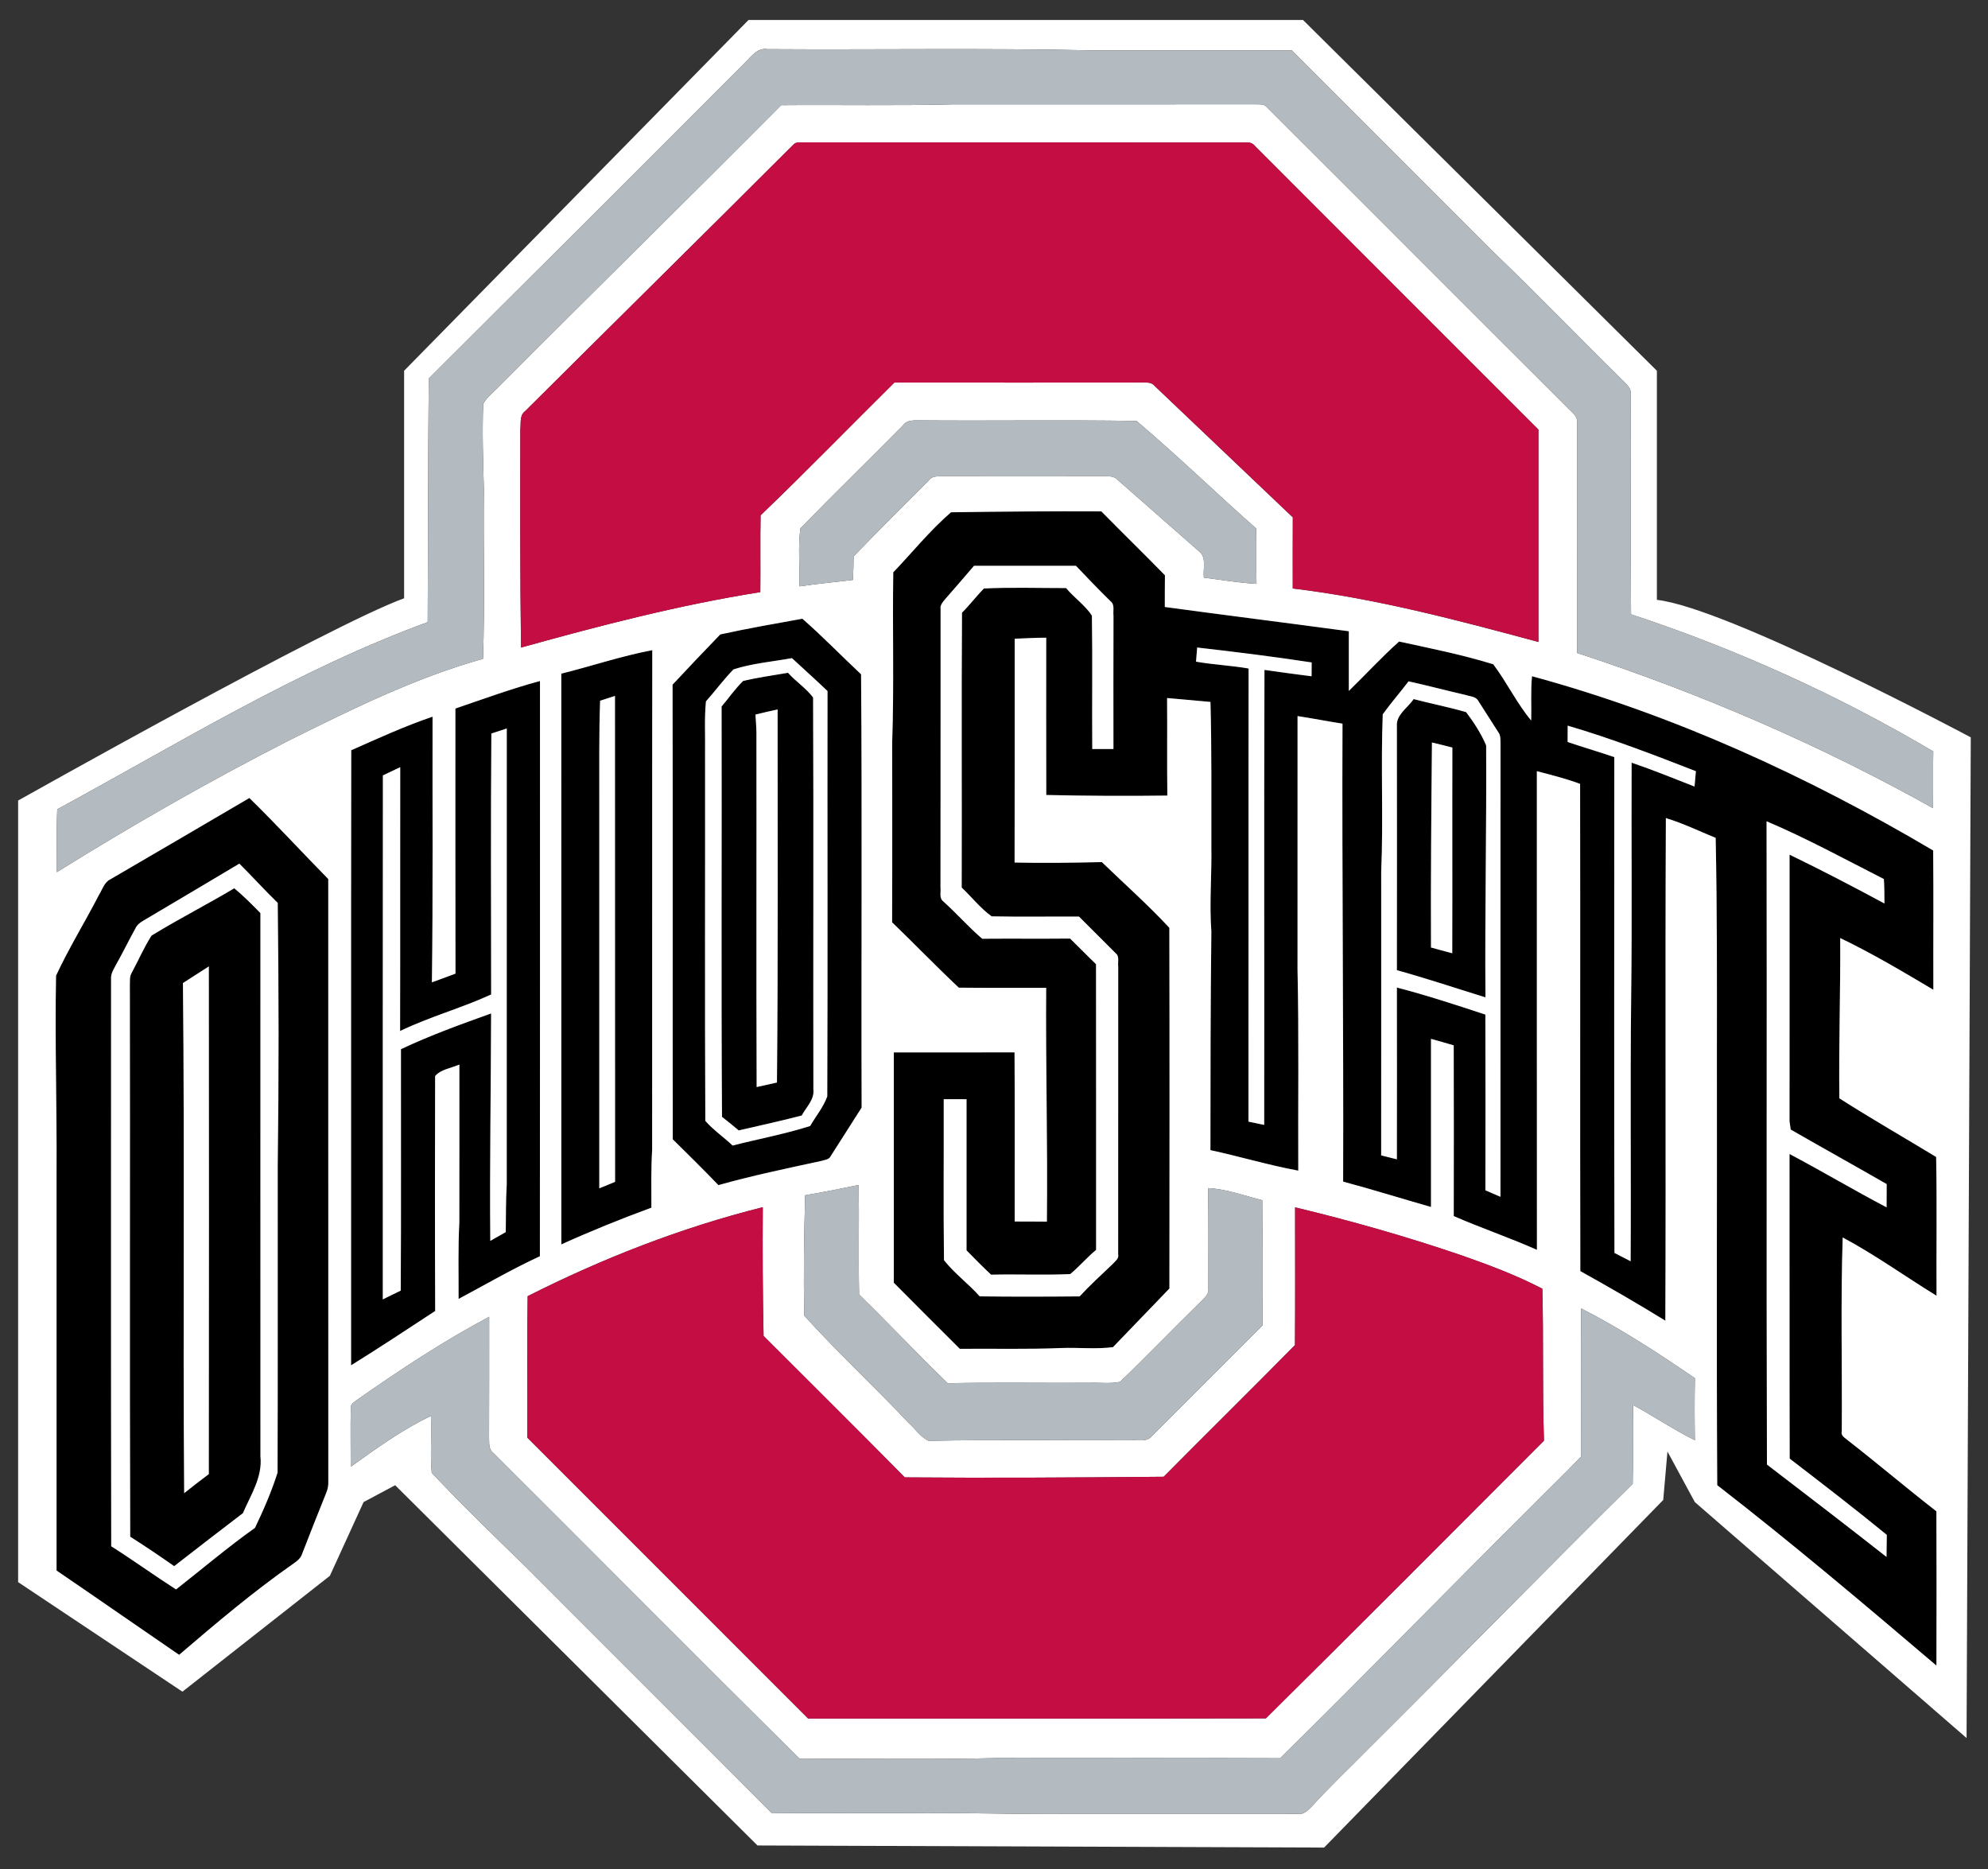
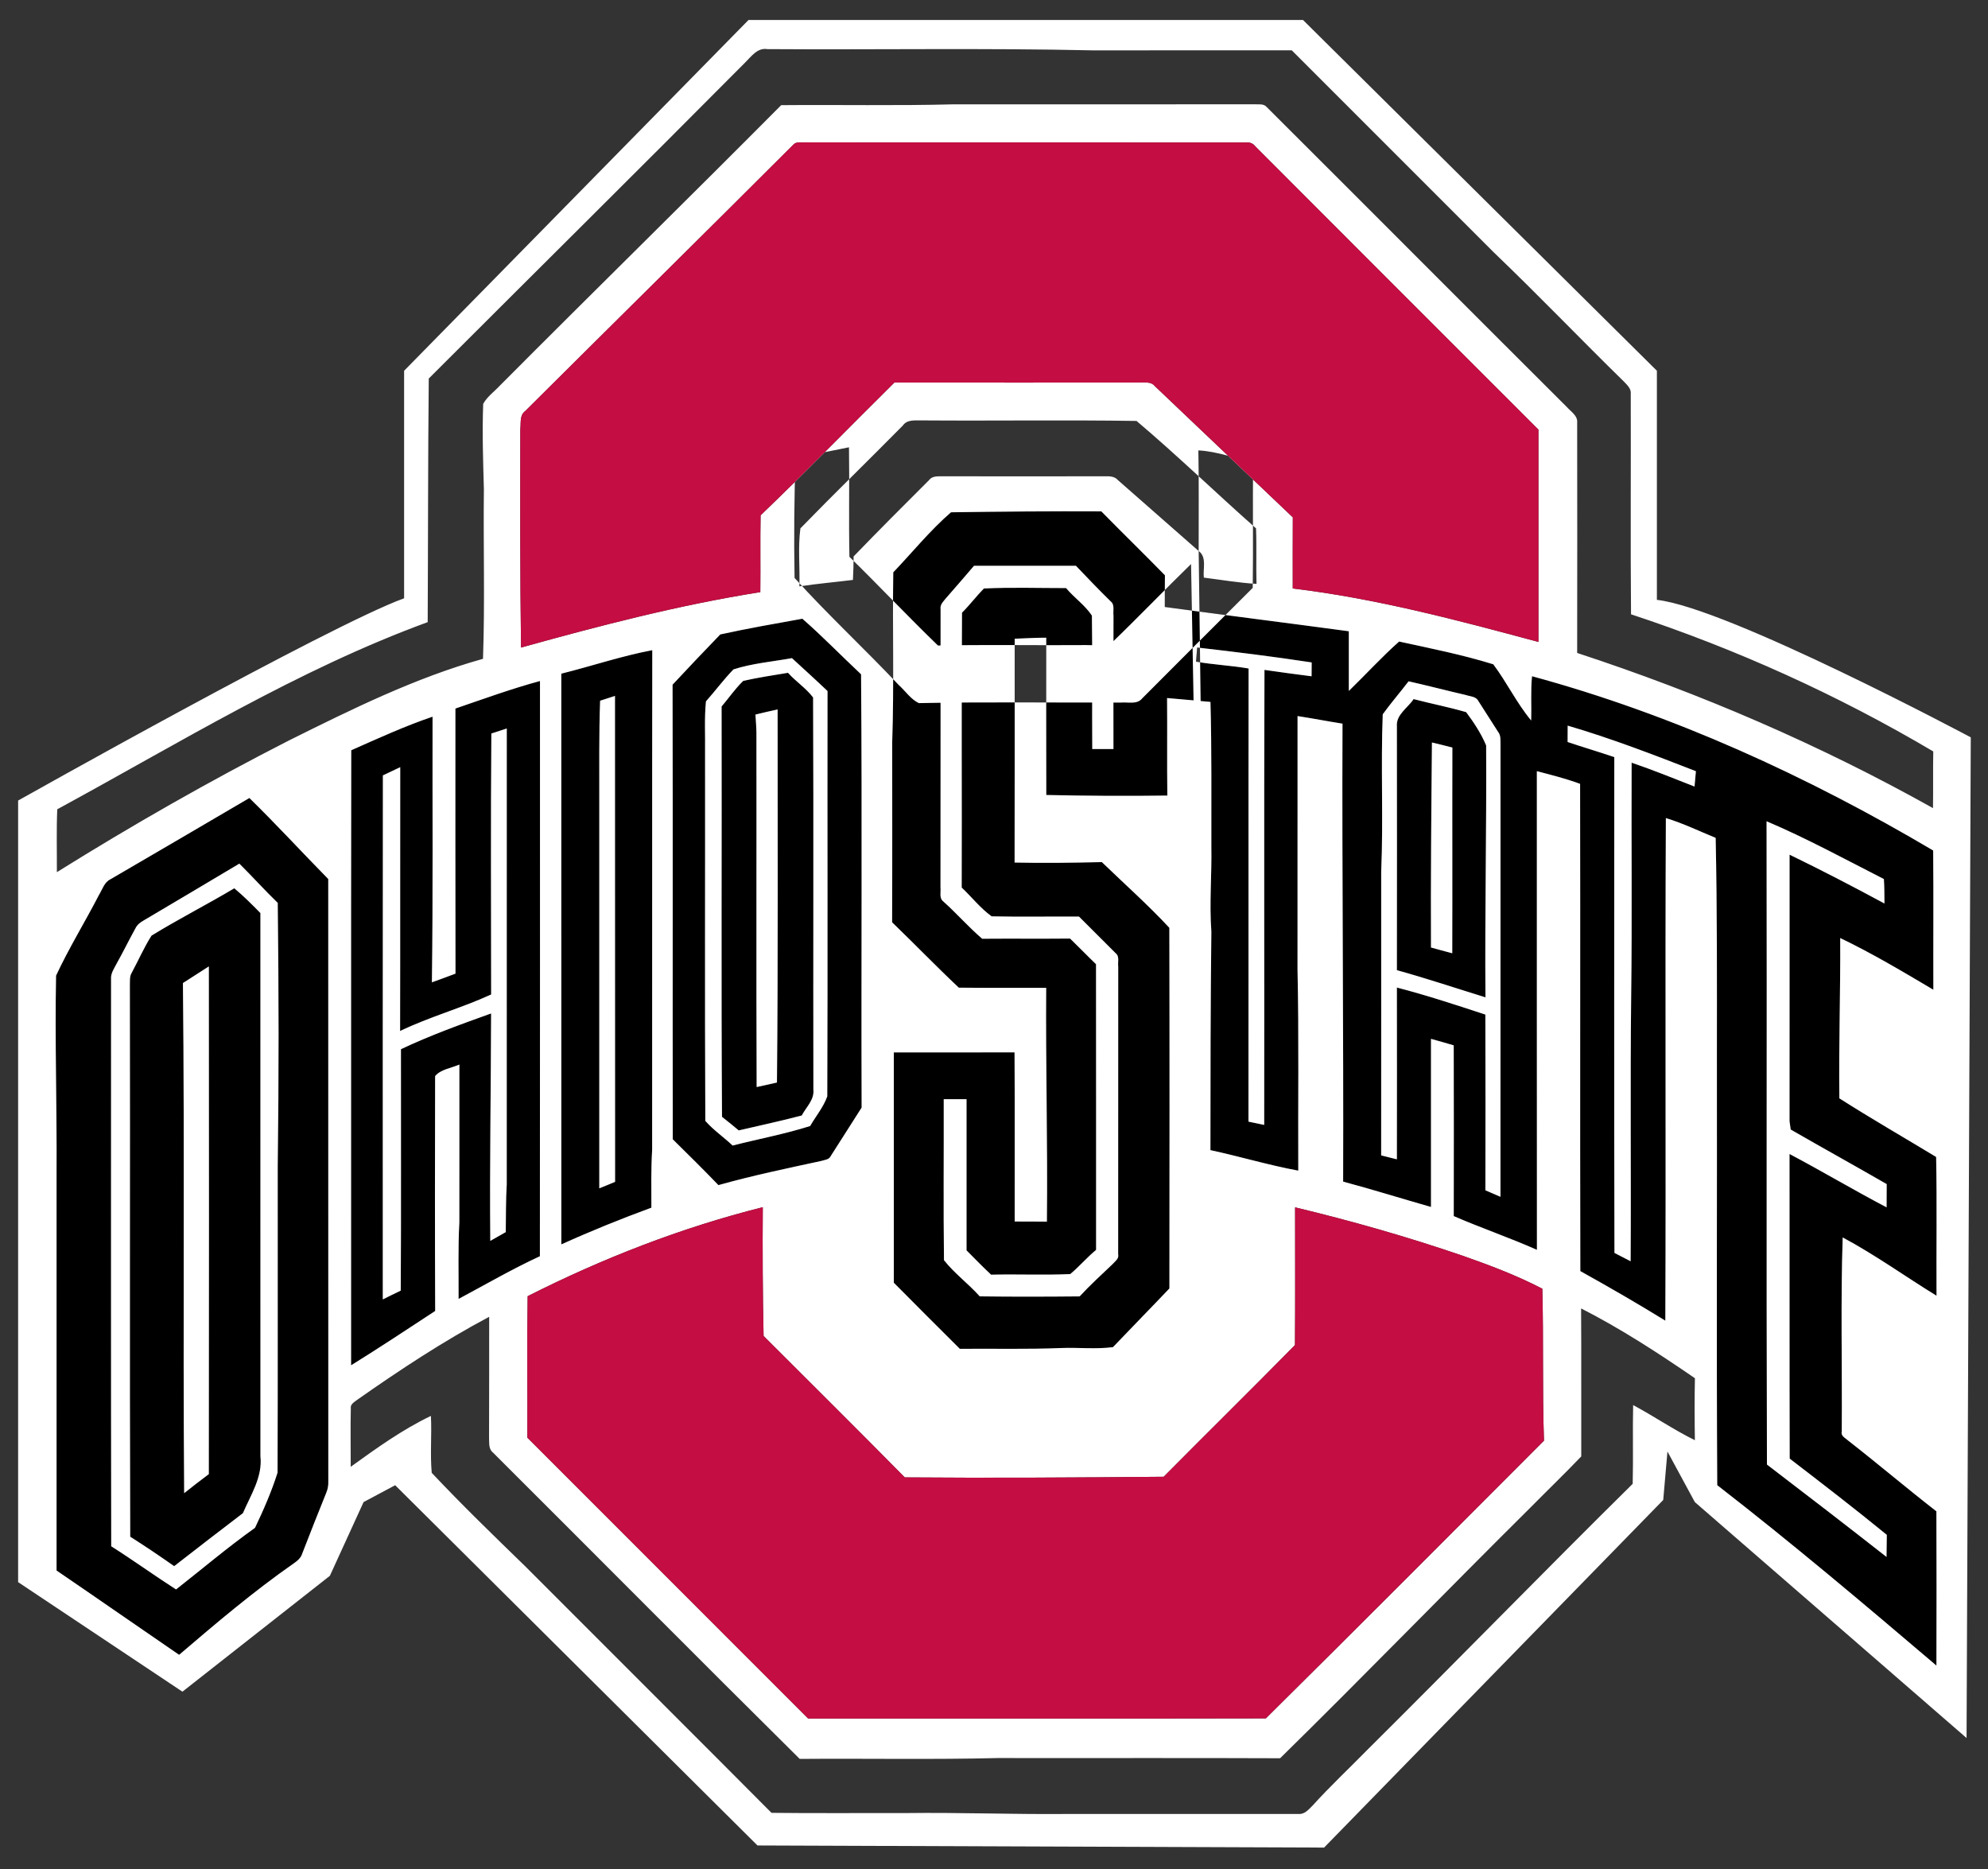
<svg xmlns="http://www.w3.org/2000/svg" version="1.1" id="Layer_1" x="0px" y="0px" width="200px" height="188px" viewBox="0 0 200 188" style="enable-background:new 0 0 200 188;" xml:space="preserve">
  <rect x="0" y="0" width="200" height="188" fill="#333333" stroke="none" />
  <path id="color4" d="M194.783,116.379c-3.245-1.967-6.538-3.857-9.736-5.898c-0.066-5.375,0.117-10.747,0.086-16.122  c3.224,1.545,6.297,3.378,9.37,5.199c-0.016-4.669,0.026-9.338-0.018-14.008c-12.655-7.479-26.146-13.669-40.357-17.527  c-0.147,1.481-0.039,2.969-0.084,4.453c-1.462-1.751-2.451-3.843-3.816-5.654c-3.102-0.963-6.301-1.596-9.471-2.289  c-1.767,1.573-3.362,3.325-5.06,4.971c0-2.002,0-4.002,0-6.004c-6.171-0.833-12.347-1.606-18.513-2.442  c0.003-1.064,0-2.129,0.013-3.19c-2.11-2.162-4.278-4.269-6.396-6.427c-5.04-0.026-10.085,0.019-15.126,0.091  c-2.113,1.825-3.881,4.024-5.808,6.04c-0.088,5.687,0.086,11.374-0.107,17.057c0,6.049,0.016,12.095-0.01,18.144  c2.254,2.175,4.428,4.432,6.71,6.577c2.928,0.035,5.858,0.004,8.79,0.016c-0.058,7.842,0.161,15.681,0.072,23.522  c-1.081-0.014-2.162-0.009-3.241-0.014c-0.007-5.673,0.021-11.344-0.014-17.015c-4.049,0.01-8.096,0.003-12.143,0.003  c-0.003,7.725,0.006,15.445-0.003,23.169c2.203,2.226,4.421,4.436,6.64,6.647c3.404-0.031,6.815,0.061,10.22-0.08  c1.726-0.066,3.483,0.138,5.19-0.088c1.882-1.978,3.798-3.923,5.677-5.903c0.01-12.092,0.022-24.187-0.007-36.279  c-2.145-2.31-4.52-4.415-6.789-6.608c-2.924,0.068-5.855,0.112-8.779,0.045c0.021-7.504,0-15.01,0.01-22.514  c1.055-0.035,2.113-0.105,3.172-0.102c0,5.273-0.01,10.547,0.006,15.821c4.057,0.089,8.119,0.111,12.178,0.058  c-0.041-3.271,0.003-6.542-0.025-9.81c1.456,0.121,2.908,0.261,4.365,0.391c0.133,4.838,0.078,9.679,0.089,14.521  c0.054,2.857-0.21,5.715,0,8.573c-0.083,7.329-0.093,14.656-0.093,21.99c2.956,0.636,5.861,1.513,8.837,2.063  c-0.032-6.745,0.073-13.494-0.076-20.232c0.007-8.499,0.003-16.996,0.003-25.493c1.51,0.232,3.014,0.525,4.523,0.763  c-0.061,15.356,0.114,30.709,0.064,46.066c2.963,0.792,5.887,1.709,8.837,2.55c0-5.64-0.003-11.275,0-16.911  c0.766,0.213,1.528,0.426,2.288,0.654c0.014,5.725,0.014,11.449,0.003,17.175c2.76,1.201,5.614,2.168,8.367,3.394  c-0.013-16.048-0.004-32.101-0.007-48.149c1.463,0.381,2.931,0.75,4.351,1.277c0.032,16.339-0.017,32.674,0.023,49.012  c2.883,1.604,5.743,3.252,8.551,4.984c0.072-16.85-0.029-33.703,0.054-50.554c1.724,0.522,3.344,1.313,5.01,1.99  c0.152,7.282,0.13,14.567,0.124,21.851c0.025,14.422-0.048,28.847,0.034,43.262c7.525,5.829,14.8,11.98,22.051,18.146  c0.013-5.171,0.023-10.343-0.003-15.516c-3.001-2.335-5.899-4.796-8.896-7.132c-0.268-0.252-0.748-0.448-0.624-0.906  c0.049-6.504-0.121-13.013,0.093-19.512c3.271,1.749,6.284,3.923,9.44,5.863C194.797,125.684,194.872,121.03,194.783,116.379z   M112.017,75.343c-0.712,0.003-1.424,0.003-2.132,0.003c-0.036-4.476,0.037-8.951-0.036-13.424c-0.681-1.042-1.789-1.801-2.6-2.769  c-2.753,0.003-5.519-0.092-8.265,0.042c-0.769,0.782-1.428,1.663-2.203,2.435c-0.064,9.218,0,18.433-0.031,27.649  c1.01,0.949,1.889,2.091,3.013,2.895c2.929,0.063,5.858,0.007,8.789,0.025c1.224,1.231,2.464,2.448,3.685,3.681  c0.416,0.321,0.197,0.907,0.26,1.351c-0.009,9.646,0.004,19.289-0.006,28.938c0.105,0.446-0.324,0.709-0.572,0.998  c-1.116,1.064-2.257,2.1-3.303,3.235c-3.351,0.031-6.7,0.041-10.051-0.003c-1.137-1.275-2.539-2.299-3.598-3.641  c-0.067-5.397-0.009-10.798-0.025-16.195c0.763,0,1.529,0,2.295,0c0,5.07,0,10.141,0,15.21c0.813,0.823,1.625,1.653,2.47,2.445  c2.654-0.067,5.312,0.061,7.962-0.061c0.916-0.757,1.682-1.676,2.601-2.429c-0.003-9.581,0.007-19.162-0.006-28.741  c-0.884-0.85-1.729-1.729-2.61-2.579c-2.949,0.029-5.896-0.006-8.842,0.019c-1.377-1.179-2.572-2.553-3.92-3.761  c-0.429-0.336-0.222-0.935-0.276-1.395c0.02-9.33-0.003-18.659,0.009-27.989c-0.076-0.46,0.286-0.782,0.538-1.103  c0.94-1.087,1.897-2.165,2.825-3.265c3.42,0,6.838,0.003,10.254-0.003c1.15,1.208,2.302,2.413,3.494,3.58  c0.44,0.339,0.222,0.963,0.286,1.437C112.004,66.401,112.017,70.871,112.017,75.343z M131.95,68.026  c-1.579-0.207-3.163-0.407-4.739-0.642c-0.057,15.254-0.003,30.512-0.028,45.769c-0.531-0.111-1.056-0.219-1.583-0.33  c0.016-15.194-0.01-30.385,0.013-45.579c-1.755-0.305-3.538-0.381-5.29-0.689c0.035-0.474,0.074-0.947,0.118-1.421  c3.846,0.438,7.688,0.915,11.52,1.5C131.953,67.098,131.953,67.562,131.95,68.026z M150.952,120.386  c-0.512-0.217-1.014-0.434-1.516-0.656c0.012-5.893,0.015-11.782-0.003-17.676c-2.946-0.97-5.897-1.939-8.901-2.719  c0.011,5.76,0.008,11.521,0,17.28c-0.527-0.134-1.059-0.27-1.582-0.397c0.009-9.511,0.003-19.021,0.003-28.532  c0.229-5.273-0.052-10.568,0.156-15.836c0.823-1.138,1.744-2.203,2.6-3.318c1.926,0.433,3.836,0.934,5.763,1.379  c0.419,0.149,1.011,0.133,1.249,0.591c0.658,1.034,1.319,2.066,1.98,3.096c0.32,0.388,0.238,0.906,0.257,1.376  C150.949,90.111,150.962,105.248,150.952,120.386z M170.477,79.116c-2.103-0.824-4.193-1.672-6.329-2.4  c-0.035,7.82,0.054,15.639-0.044,23.459c-0.106,8.897,0,17.796-0.055,26.693c-0.547-0.276-1.088-0.563-1.628-0.839  c-0.048-16.625-0.016-33.249-0.016-49.873c-1.561-0.532-3.142-0.996-4.697-1.52c-0.005-0.55,0-1.097,0.006-1.647  c4.384,1.284,8.648,2.928,12.901,4.584C170.565,78.086,170.517,78.602,170.477,79.116z M189.799,121.444  c-3.29-1.724-6.48-3.628-9.765-5.366c0.013,10.213-0.013,20.426,0.016,30.642c3.284,2.521,6.567,5.048,9.771,7.668  c-0.012,0.74-0.02,1.478-0.029,2.222c-3.986-3.128-8.003-6.218-12.03-9.294c-0.069-21.568,0.006-43.139-0.038-64.706  c4.04,1.717,7.895,3.821,11.803,5.813c0.053,0.82,0.053,1.638,0.056,2.458c-3.149-1.7-6.324-3.351-9.545-4.912  c-0.003,8.939,0.006,17.877-0.003,26.816c0.029,0.21,0.089,0.626,0.118,0.833c3.207,1.85,6.448,3.636,9.657,5.489  C189.805,119.883,189.805,120.661,189.799,121.444z M86.626,67.826c-1.977-1.847-3.872-3.815-5.906-5.588  c-2.756,0.496-5.524,0.979-8.258,1.58c-1.618,1.666-3.213,3.357-4.8,5.055c0.035,15.241-0.003,30.487,0.02,45.728  c1.544,1.522,3.089,3.046,4.593,4.609c3.41-0.96,6.878-1.679,10.337-2.429c0.34-0.111,0.8-0.121,0.966-0.499  c1.03-1.628,2.079-3.239,3.105-4.869C86.632,96.883,86.743,82.349,86.626,67.826z M83.228,110.286  c-0.385,1.074-1.151,1.989-1.723,2.979c-2.546,0.811-5.206,1.301-7.8,1.964c-0.893-0.851-1.942-1.56-2.746-2.484  c-0.06-12.378-0.01-24.759-0.025-37.138c0.025-1.688-0.08-3.378,0.089-5.057c0.94-1.058,1.783-2.203,2.769-3.217  c1.901-0.614,3.922-0.776,5.884-1.132c1.195,1.103,2.403,2.19,3.579,3.309C83.23,83.103,83.282,96.697,83.228,110.286z   M56.469,67.762c0.003,19.139,0,38.275,0.003,57.41c2.972-1.345,5.995-2.568,9.059-3.693c-0.006-1.945-0.037-3.894,0.077-5.836  c0.013-16.749-0.013-33.494,0.013-50.242C62.522,65.985,59.528,67.002,56.469,67.762z M60.29,119.533c0-12.953,0-25.909,0-38.866  c0.01-3.395-0.041-6.79,0.083-10.182c0.5-0.165,0.996-0.324,1.497-0.486c0.012,16.294-0.003,32.585,0.01,48.879  C61.352,119.104,60.821,119.32,60.29,119.533z M81.8,70.158c-0.709-0.94-1.739-1.602-2.524-2.482  c-1.503,0.251-3.013,0.477-4.501,0.811c-0.813,0.779-1.449,1.723-2.18,2.578c0.031,13.761-0.048,27.521,0.041,41.278  c0.572,0.436,1.125,0.903,1.682,1.364c2.117-0.493,4.24-0.948,6.341-1.501c0.438-0.836,1.281-1.58,1.17-2.6  C81.8,96.456,81.857,83.306,81.8,70.158z M78.164,108.891c-0.683,0.144-1.364,0.296-2.043,0.454  c-0.047-11.881-0.003-23.767-0.022-35.648c-0.009-0.607-0.061-1.214-0.098-1.818c0.743-0.181,1.484-0.359,2.232-0.515  C78.227,83.871,78.285,96.383,78.164,108.891z M54.315,126.364c0.021-19.289,0.003-38.574,0.009-57.861  c-2.88,0.779-5.687,1.805-8.509,2.769c0.003,8.887-0.013,17.778,0.009,26.666c-0.785,0.305-1.583,0.581-2.374,0.874  c0.12-8.904,0.044-17.813,0.066-26.72c-2.797,0.948-5.48,2.181-8.179,3.376c-0.035,20.623,0,41.244-0.016,61.867  c2.855-1.769,5.652-3.624,8.459-5.464c-0.032-7.878-0.025-15.754-0.006-23.627c0.556-0.678,1.637-0.805,2.441-1.161  c-0.003,5.293,0.006,10.589-0.003,15.88c-0.14,2.563-0.063,5.132-0.076,7.696C48.851,129.206,51.518,127.657,54.315,126.364z   M40.337,105.537c-0.013,8.096,0.029,16.192-0.022,24.285c-0.607,0.287-1.205,0.585-1.806,0.884  c0.003-17.571-0.013-35.141,0.009-52.708c0.582-0.277,1.164-0.557,1.746-0.83c-0.016,8.846,0.009,17.692-0.013,26.539  c2.969-1.431,6.167-2.298,9.158-3.672c-0.004-8.751-0.048-17.501,0.022-26.252c0.519-0.168,1.034-0.337,1.552-0.505  c0,15.288,0.002,30.579-0.003,45.865c-0.099,1.596-0.073,3.194-0.099,4.793c-0.521,0.293-1.04,0.585-1.558,0.883  c-0.069-7.628,0.067-15.251,0.083-22.876C46.345,103.039,43.278,104.146,40.337,105.537z M147.5,71.634  c-1.741-0.509-3.531-0.852-5.286-1.313c-0.581,0.884-1.776,1.561-1.682,2.737c0.008,8.176,0.014,16.354,0,24.53  c2.995,0.83,5.941,1.817,8.91,2.733c-0.069-8.449,0.121-16.895,0.069-25.341C149.017,73.798,148.272,72.661,147.5,71.634z   M146.102,95.887c-0.716-0.191-1.428-0.378-2.14-0.579c-0.031-6.875,0.031-13.747,0.096-20.622c0.683,0.165,1.373,0.327,2.056,0.508  C146.095,82.091,146.124,88.989,146.102,95.887z M25.089,80.271c-4.65,2.736-9.313,5.451-13.973,8.172  c-0.629,0.295-0.814,1.024-1.157,1.574c-1.405,2.724-3.029,5.346-4.32,8.124c-0.124,6.58,0.089,13.16,0.051,19.739  c0,13.366,0,26.732,0,40.099c4.123,2.811,8.213,5.663,12.33,8.479c3.735-3.194,7.492-6.377,11.526-9.193  c0.366-0.251,0.728-0.547,0.858-0.988c0.795-2.047,1.599-4.091,2.422-6.125c0.153-0.366,0.22-0.747,0.204-1.142  c-0.009-20.197,0-40.391-0.006-60.588C30.366,85.715,27.801,82.921,25.089,80.271z M27.925,148.125  c-0.598,1.895-1.412,3.764-2.27,5.557c-2.736,1.948-5.302,4.126-7.943,6.198c-2.2-1.411-4.316-2.946-6.522-4.342  c-0.038-19.021-0.01-38.04-0.016-57.061c-0.044-0.579,0.315-1.062,0.563-1.551c0.655-1.168,1.24-2.372,1.888-3.542  c0.166-0.35,0.467-0.594,0.795-0.775c3.22-1.91,6.446-3.813,9.66-5.737c1.31,1.296,2.54,2.666,3.862,3.948  c0.108,8.805,0.118,17.616,0,26.421C27.931,127.533,27.96,137.829,27.925,148.125z M26.196,91.844  c-0.845-0.861-1.698-1.721-2.626-2.492c-2.747,1.637-5.607,3.087-8.329,4.762c-0.759,1.191-1.322,2.501-1.996,3.744  c-0.23,0.379-0.163,0.83-0.182,1.249c0.038,18.49-0.032,36.979,0.035,55.469c1.497,0.95,2.969,1.942,4.421,2.963  c2.292-1.793,4.609-3.562,6.917-5.331c0.782-1.821,1.993-3.649,1.761-5.719C26.19,128.274,26.199,110.058,26.196,91.844z   M21.008,148.281c-0.836,0.626-1.666,1.259-2.48,1.916c-0.133-17.102,0.054-34.212-0.124-51.313  c0.868-0.559,1.739-1.115,2.606-1.674C21.024,114.234,21.031,131.26,21.008,148.281z" />
-   <path id="color3" style="fill:#FFFFFF;" d="M166.689,60.339V37.294L131.089,2.011H75.303L40.655,37.294v22.886  C33.186,62.882,1.823,80.525,1.823,80.525v78.619l16.529,11.02l14.834-11.656l3.391-7.416l3.179-1.696l36.449,36.237l57.004,0.212  l34.118-34.966l0.424-4.873l2.755,5.086l27.337,23.733l0.423-100.658C198.265,74.168,173.842,61.134,166.689,60.339z M32.826,150.15  c-0.823,2.034-1.627,4.078-2.422,6.125c-0.13,0.441-0.493,0.737-0.858,0.988c-4.034,2.816-7.791,5.999-11.526,9.193  c-4.116-2.815-8.207-5.668-12.33-8.479c0-13.366,0-26.732,0-40.099c0.038-6.579-0.175-13.159-0.051-19.739  c1.291-2.778,2.915-5.4,4.32-8.124c0.343-0.55,0.528-1.278,1.157-1.574c4.66-2.722,9.323-5.436,13.973-8.172  c2.712,2.651,5.276,5.445,7.934,8.15c0.006,20.197-0.003,40.391,0.006,60.588C33.046,149.403,32.979,149.784,32.826,150.15z   M29.082,74.476c-7.979,4.069-15.763,8.515-23.36,13.254c0.01-2.11-0.051-4.217,0.038-6.325  c12.226-6.637,24.149-14.019,37.267-18.825c0.042-8.17,0.026-16.338,0.108-24.504C53.742,27.472,64.404,16.922,74.973,6.28  c0.623-0.61,1.23-1.507,2.235-1.338c10.915,0.073,21.837-0.118,32.753,0.124c6.666,0,13.328-0.01,19.993-0.007  c6.777,6.774,13.555,13.554,20.331,20.331c4.441,4.253,8.694,8.694,13.088,12.995c0.333,0.35,0.756,0.721,0.686,1.265  c0.026,7.381-0.038,14.761,0.028,22.142c10.586,3.49,20.814,8.119,30.405,13.793c-0.035,1.9,0.003,3.802-0.026,5.703  c-11.38-6.371-23.41-11.549-35.798-15.608c0.01-7.714,0.013-15.432,0-23.147c0.076-0.728-0.629-1.119-1.046-1.599  c-10.076-10.042-20.114-20.124-30.19-30.169c-0.318-0.378-0.847-0.235-1.274-0.277c-10.067,0.019-20.138,0.006-30.205,0.006  c-5.785,0.153-11.574,0.032-17.362,0.083c-9.393,9.453-18.91,18.776-28.312,28.22c-0.56,0.6-1.268,1.097-1.668,1.825  c-0.108,2.864-0.01,5.734,0.069,8.598c-0.066,5.68,0.111,11.373-0.089,17.05C41.774,68.175,35.395,71.338,29.082,74.476z   M116.168,38.827c-0.272-0.347-0.715-0.362-1.119-0.35c-8.356,0.009-16.71,0.009-25.066,0c-4.495,4.447-8.904,8.983-13.465,13.36  c-0.051,2.574,0.003,5.15-0.028,7.724c-8.144,1.287-16.135,3.369-24.072,5.575c-0.099-7.317-0.083-14.638-0.071-21.958  c0.077-0.62-0.095-1.402,0.487-1.825c8.974-8.932,17.994-17.823,26.952-26.774c0.302-0.375,0.817-0.219,1.23-0.26  c14.836,0.022,29.673-0.007,44.508,0.012c0.309,0.003,0.565,0.134,0.763,0.391c9.484,9.504,18.986,18.996,28.484,28.491  c0,7.12-0.003,14.24,0,21.36c-8.142-2.193-16.326-4.373-24.715-5.378c0.004-2.384-0.013-4.771,0.006-7.155  C125.44,47.628,120.793,43.239,116.168,38.827z M120.59,55.426c-2.711-2.381-5.426-4.756-8.135-7.143  c-0.311-0.356-0.787-0.384-1.224-0.375c-5.516,0.012-11.029,0.012-16.544,0c-0.435,0.006-0.932-0.01-1.218,0.384  c-2.549,2.543-5.095,5.089-7.594,7.68c-0.003,0.789-0.025,1.577-0.067,2.362c-1.796,0.223-3.598,0.381-5.387,0.648  c0.063-1.939-0.156-3.919,0.102-5.833c3.391-3.487,6.885-6.878,10.301-10.34c0.452-0.652,1.281-0.499,1.965-0.521  c7.184,0.054,14.371-0.057,21.551,0.054c4.111,3.472,7.982,7.241,12.022,10.805c0.073,1.862-0.006,3.725,0.048,5.585  c-1.777-0.105-3.535-0.408-5.299-0.63C121.007,57.215,121.433,56.042,120.59,55.426z M121.565,129.629  c-0.01-3.373,0.038-6.748-0.031-10.121c1.885,0.098,3.684,0.779,5.505,1.233c-0.041,4.195,0.022,8.394-0.035,12.594  c-3.713,3.693-7.41,7.402-11.111,11.109c-0.522,0.658-1.428,0.366-2.15,0.43c-6.775,0.016-13.556-0.077-20.333,0.054  c-0.823-0.397-1.347-1.218-2.018-1.818c-3.433-3.649-7.13-7.066-10.48-10.773c-0.079-4.036-0.029-8.076,0.093-12.109  c1.802-0.306,3.592-0.661,5.381-1.033c0.057,3.671-0.035,7.346,0.044,11.017c3.007,2.938,5.888,6.005,8.91,8.923  c4.765-0.096,9.536-0.013,14.3-0.041c1.012-0.038,2.042,0.11,3.036-0.096c2.753-2.639,5.392-5.4,8.124-8.061  C121.143,130.564,121.646,130.207,121.565,129.629z M130.291,121.446c5.689,1.364,11.322,2.973,16.859,4.867  c2.729,0.96,5.446,1.983,8.014,3.318c0.134,5.092-0.009,10.194,0.165,15.283c-9.311,9.326-18.613,18.665-27.979,27.935  c-15.35,0.035-30.7,0.006-46.049,0.016c-9.419-9.415-18.837-18.831-28.249-28.253c0.025-4.742-0.044-9.487,0.032-14.231  c7.54-3.807,15.454-6.897,23.655-8.95c-0.032,4.316-0.012,8.633,0.079,12.949c4.74,4.74,9.502,9.457,14.206,14.229  c8.681,0.07,17.365,0.016,26.046-0.063c4.39-4.428,8.833-8.802,13.208-13.245C130.313,130.684,130.288,126.064,130.291,121.446z   M46.212,122.962c0.009-5.291,0-10.587,0.003-15.88c-0.804,0.356-1.885,0.483-2.441,1.161c-0.019,7.873-0.025,15.749,0.006,23.627  c-2.807,1.84-5.604,3.695-8.459,5.464c0.016-20.623-0.019-41.243,0.016-61.867c2.699-1.195,5.382-2.428,8.179-3.376  c-0.022,8.907,0.054,17.816-0.066,26.72c0.791-0.293,1.589-0.569,2.374-0.874c-0.022-8.888-0.006-17.779-0.009-26.666  c2.823-0.963,5.629-1.99,8.509-2.769c-0.006,19.287,0.013,38.572-0.009,57.861c-2.797,1.293-5.464,2.842-8.179,4.294  C46.148,128.094,46.072,125.524,46.212,122.962z M65.608,115.643c-0.114,1.942-0.083,3.891-0.077,5.836  c-3.064,1.125-6.087,2.349-9.059,3.693c-0.003-19.135,0-38.271-0.003-57.41c3.059-0.76,6.053-1.777,9.152-2.362  C65.595,82.149,65.621,98.894,65.608,115.643z M86.683,111.412c-1.027,1.63-2.076,3.241-3.105,4.869  c-0.166,0.378-0.626,0.388-0.966,0.499c-3.459,0.75-6.927,1.469-10.337,2.429c-1.503-1.563-3.048-3.087-4.593-4.609  c-0.023-15.241,0.016-30.487-0.02-45.728c1.586-1.697,3.182-3.389,4.8-5.055c2.734-0.601,5.502-1.083,8.258-1.58  c2.034,1.774,3.929,3.741,5.906,5.588C86.743,82.349,86.632,96.883,86.683,111.412z M170.511,144.87  c-2.139-1.056-4.11-2.409-6.211-3.537c-0.061,2.638,0.021,5.279-0.045,7.921c-8.964,8.856-17.756,17.884-26.698,26.762  c-1.83,1.868-3.744,3.658-5.502,5.601c-0.394,0.388-0.81,0.912-1.434,0.845c-7.838,0.01-15.674,0-23.513,0.004  c-5.312,0.045-10.616-0.162-15.927-0.093c-4.521-0.013-9.044,0.031-13.564-0.021c-8.249-8.294-16.542-16.543-24.8-24.823  c-3.173-3.08-6.358-6.162-9.383-9.38c-0.175-1.898,0.018-3.817-0.083-5.725c-2.876,1.379-5.486,3.255-8.067,5.12  c0.006-1.957-0.038-3.915,0.01-5.874c-0.07-0.432,0.355-0.636,0.629-0.857c4.285-3.004,8.662-5.9,13.29-8.357  c-0.009,4.037,0.01,8.074-0.012,12.111c0.032,0.526-0.08,1.173,0.394,1.544c10.295,10.261,20.531,20.585,30.858,30.814  c6.653-0.054,13.309,0.079,19.962-0.086c9.456,0.017,18.913-0.021,28.37,0.02c8.465-8.313,16.73-16.83,25.153-25.188  c1.71-1.73,3.461-3.418,5.143-5.173c-0.016-4.961,0.017-9.923-0.016-14.885c3.993,2.034,7.76,4.488,11.45,7.021  C170.47,140.712,170.479,142.791,170.511,144.87z M194.821,130.335c-3.156-1.941-6.17-4.114-9.44-5.863  c-0.214,6.499-0.044,13.008-0.093,19.512c-0.124,0.458,0.355,0.654,0.624,0.906c2.997,2.336,5.896,4.797,8.896,7.132  c0.025,5.173,0.016,10.345,0.003,15.516c-7.251-6.166-14.526-12.317-22.051-18.146c-0.082-14.415-0.009-28.84-0.034-43.262  c0.006-7.283,0.028-14.568-0.124-21.851c-1.666-0.677-3.286-1.468-5.01-1.99c-0.083,16.851,0.019,33.704-0.054,50.554  c-2.808-1.732-5.668-3.381-8.551-4.984c-0.039-16.338,0.01-32.673-0.023-49.012c-1.421-0.527-2.889-0.896-4.351-1.277  c0.003,16.049-0.006,32.101,0.007,48.149c-2.753-1.226-5.607-2.192-8.367-3.394c0.011-5.726,0.011-11.45-0.003-17.175  c-0.76-0.229-1.523-0.441-2.288-0.654c-0.003,5.636,0,11.271,0,16.911c-2.95-0.841-5.874-1.758-8.837-2.55  c0.051-15.356-0.125-30.709-0.064-46.066c-1.51-0.238-3.014-0.531-4.523-0.763c0,8.497,0.004,16.994-0.003,25.493  c0.149,6.738,0.044,13.487,0.076,20.232c-2.976-0.55-5.881-1.427-8.837-2.063c0-7.334,0.01-14.661,0.093-21.99  c-0.21-2.857,0.054-5.715,0-8.573c-0.011-4.841,0.044-9.683-0.089-14.521c-1.457-0.13-2.909-0.27-4.365-0.391  c0.028,3.268-0.016,6.539,0.025,9.81c-4.059,0.054-8.121,0.031-12.178-0.058c-0.016-5.273-0.006-10.547-0.006-15.821  c-1.059-0.003-2.117,0.067-3.172,0.102c-0.01,7.504,0.012,15.01-0.01,22.514c2.924,0.067,5.855,0.023,8.779-0.045  c2.27,2.193,4.644,4.298,6.789,6.608c0.029,12.093,0.017,24.188,0.007,36.279c-1.879,1.98-3.795,3.926-5.677,5.903  c-1.707,0.226-3.465,0.021-5.19,0.088c-3.405,0.141-6.816,0.049-10.22,0.08c-2.219-2.212-4.437-4.422-6.64-6.647  c0.009-7.724,0-15.444,0.003-23.169c4.046,0,8.093,0.007,12.143-0.003c0.035,5.671,0.007,11.342,0.014,17.015  c1.079,0.005,2.16,0,3.241,0.014c0.089-7.842-0.13-15.681-0.072-23.522c-2.932-0.012-5.862,0.019-8.79-0.016  c-2.282-2.146-4.457-4.402-6.71-6.577c0.026-6.049,0.01-12.095,0.01-18.144c0.194-5.683,0.019-11.37,0.107-17.057  c1.927-2.015,3.695-4.215,5.808-6.04c5.041-0.072,10.086-0.117,15.126-0.091c2.118,2.158,4.286,4.265,6.396,6.427  c-0.013,1.062-0.01,2.126-0.013,3.19c6.166,0.836,12.342,1.609,18.513,2.442c0,2.002,0,4.002,0,6.004  c1.697-1.646,3.293-3.398,5.06-4.971c3.17,0.692,6.368,1.325,9.471,2.289c1.365,1.812,2.354,3.903,3.816,5.654  c0.045-1.484-0.063-2.972,0.084-4.453c14.211,3.859,27.701,10.048,40.357,17.527c0.044,4.67,0.002,9.339,0.018,14.008  c-3.073-1.821-6.146-3.654-9.37-5.199c0.031,5.375-0.152,10.747-0.086,16.122c3.198,2.041,6.491,3.932,9.736,5.898  C194.872,121.03,194.797,125.684,194.821,130.335z M112.021,61.929c-0.017,4.472-0.004,8.941-0.004,13.414  c-0.712,0.003-1.424,0.003-2.132,0.003c-0.036-4.476,0.037-8.951-0.036-13.424c-0.681-1.042-1.789-1.801-2.6-2.769  c-2.753,0.003-5.519-0.092-8.265,0.042c-0.769,0.782-1.428,1.663-2.203,2.435c-0.064,9.218,0,18.433-0.031,27.649  c1.01,0.949,1.889,2.091,3.013,2.895c2.929,0.063,5.858,0.007,8.789,0.025c1.224,1.231,2.464,2.448,3.685,3.681  c0.416,0.321,0.197,0.907,0.26,1.351c-0.009,9.646,0.004,19.289-0.006,28.938c0.105,0.446-0.324,0.709-0.572,0.998  c-1.116,1.064-2.257,2.1-3.303,3.235c-3.351,0.031-6.7,0.041-10.051-0.003c-1.137-1.275-2.539-2.299-3.598-3.641  c-0.067-5.397-0.009-10.798-0.025-16.195c0.763,0,1.529,0,2.295,0c0,5.07,0,10.141,0,15.21c0.813,0.823,1.625,1.653,2.47,2.445  c2.654-0.067,5.312,0.061,7.962-0.061c0.916-0.757,1.682-1.676,2.601-2.429c-0.003-9.581,0.007-19.162-0.006-28.741  c-0.884-0.85-1.729-1.729-2.61-2.579c-2.949,0.029-5.896-0.006-8.842,0.019c-1.377-1.179-2.572-2.553-3.92-3.761  c-0.429-0.336-0.222-0.935-0.276-1.395c0.02-9.33-0.003-18.659,0.009-27.989c-0.076-0.46,0.286-0.782,0.538-1.103  c0.94-1.087,1.897-2.165,2.825-3.265c3.42,0,6.838,0.003,10.254-0.003c1.15,1.208,2.302,2.413,3.494,3.58  C112.175,60.832,111.956,61.456,112.021,61.929z M120.44,65.133c3.846,0.438,7.688,0.915,11.52,1.5  c-0.007,0.464-0.007,0.928-0.01,1.393c-1.579-0.207-3.163-0.407-4.739-0.642c-0.057,15.254-0.003,30.512-0.028,45.769  c-0.531-0.111-1.056-0.219-1.583-0.33c0.016-15.194-0.01-30.385,0.013-45.579c-1.755-0.305-3.538-0.381-5.29-0.689  C120.357,66.08,120.396,65.607,120.44,65.133z M79.674,66.201c-1.961,0.356-3.982,0.518-5.884,1.132  c-0.985,1.014-1.828,2.159-2.769,3.217c-0.169,1.678-0.063,3.369-0.089,5.057c0.016,12.379-0.035,24.76,0.025,37.138  c0.804,0.925,1.854,1.634,2.746,2.484c2.594-0.663,5.254-1.153,7.8-1.964c0.572-0.989,1.338-1.904,1.723-2.979  c0.055-13.589,0.003-27.184,0.025-40.776C82.077,68.392,80.869,67.304,79.674,66.201z M80.659,112.206  c-2.101,0.553-4.225,1.008-6.341,1.501c-0.557-0.461-1.11-0.929-1.682-1.364c-0.089-13.757-0.01-27.518-0.041-41.278  c0.731-0.855,1.367-1.799,2.18-2.578c1.488-0.334,2.998-0.56,4.501-0.811c0.785,0.88,1.815,1.542,2.524,2.482  c0.057,13.147,0,26.298,0.029,39.448C81.94,110.626,81.098,111.37,80.659,112.206z M150.701,73.598  c-0.661-1.03-1.322-2.063-1.98-3.096c-0.238-0.458-0.83-0.442-1.249-0.591c-1.927-0.445-3.837-0.947-5.763-1.379  c-0.855,1.115-1.776,2.18-2.6,3.318c-0.208,5.268,0.072,10.563-0.156,15.836c0,9.511,0.006,19.021-0.003,28.532  c0.523,0.127,1.055,0.264,1.582,0.397c0.008-5.76,0.011-11.52,0-17.28c3.004,0.78,5.955,1.749,8.901,2.719  c0.018,5.894,0.015,11.783,0.003,17.676c0.502,0.223,1.004,0.439,1.516,0.656c0.01-15.138-0.003-30.274,0.006-45.411  C150.939,74.504,151.021,73.986,150.701,73.598z M149.442,100.321c-2.969-0.916-5.915-1.903-8.91-2.733  c0.014-8.176,0.008-16.354,0-24.53c-0.095-1.176,1.101-1.853,1.682-2.737c1.755,0.461,3.545,0.804,5.286,1.313  c0.772,1.027,1.517,2.164,2.012,3.347C149.563,83.426,149.373,91.872,149.442,100.321z M61.87,70  c0.012,16.294-0.003,32.585,0.01,48.879c-0.528,0.226-1.059,0.441-1.59,0.654c0-12.953,0-25.909,0-38.866  c0.01-3.395-0.041-6.79,0.083-10.182C60.872,70.321,61.368,70.162,61.87,70z M78.231,71.363  c-0.004,12.508,0.054,25.019-0.067,37.527c-0.683,0.144-1.364,0.296-2.043,0.454c-0.047-11.881-0.003-23.767-0.022-35.648  c-0.009-0.607-0.061-1.214-0.098-1.818C76.743,71.697,77.483,71.519,78.231,71.363z M157.714,72.991  c4.384,1.284,8.648,2.928,12.901,4.584c-0.05,0.512-0.099,1.027-0.139,1.542c-2.103-0.824-4.193-1.672-6.329-2.4  c-0.035,7.82,0.054,15.639-0.044,23.459c-0.106,8.897,0,17.796-0.055,26.693c-0.547-0.276-1.088-0.563-1.628-0.839  c-0.048-16.625-0.016-33.249-0.016-49.873c-1.561-0.532-3.142-0.996-4.697-1.52C157.703,74.087,157.708,73.541,157.714,72.991z   M49.406,101.942c-3.061,1.097-6.128,2.203-9.068,3.595c-0.013,8.096,0.029,16.192-0.022,24.285  c-0.607,0.287-1.205,0.585-1.806,0.884c0.003-17.571-0.013-35.141,0.009-52.708c0.582-0.277,1.164-0.557,1.746-0.83  c-0.016,8.846,0.009,17.692-0.013,26.539c2.969-1.431,6.167-2.298,9.158-3.672c-0.004-8.751-0.048-17.501,0.022-26.252  c0.519-0.168,1.034-0.337,1.552-0.505c0,15.288,0.002,30.579-0.003,45.865c-0.099,1.596-0.073,3.194-0.099,4.793  c-0.521,0.293-1.04,0.585-1.558,0.883C49.254,117.19,49.39,109.567,49.406,101.942z M146.114,75.194  c-0.02,6.897,0.01,13.796-0.012,20.693c-0.716-0.191-1.428-0.378-2.14-0.579c-0.031-6.875,0.031-13.747,0.096-20.622  C144.741,74.85,145.432,75.013,146.114,75.194z M180.152,113.618c3.207,1.85,6.448,3.636,9.657,5.489  c-0.005,0.775-0.005,1.554-0.011,2.337c-3.29-1.724-6.48-3.628-9.765-5.366c0.013,10.213-0.013,20.426,0.016,30.642  c3.284,2.521,6.567,5.048,9.771,7.668c-0.012,0.74-0.02,1.478-0.029,2.222c-3.986-3.128-8.003-6.218-12.03-9.294  c-0.069-21.568,0.006-43.139-0.038-64.706c4.04,1.717,7.895,3.821,11.803,5.813c0.053,0.82,0.053,1.638,0.056,2.458  c-3.149-1.7-6.324-3.351-9.545-4.912c-0.003,8.939,0.006,17.877-0.003,26.816C180.063,112.995,180.123,113.411,180.152,113.618z   M27.941,90.82c-1.323-1.281-2.553-2.651-3.862-3.948c-3.213,1.923-6.44,3.827-9.66,5.737c-0.328,0.182-0.629,0.426-0.795,0.775  c-0.648,1.17-1.233,2.374-1.888,3.542c-0.247,0.489-0.607,0.972-0.563,1.551c0.006,19.021-0.022,38.039,0.016,57.061  c2.206,1.395,4.322,2.931,6.522,4.342c2.641-2.072,5.207-4.25,7.943-6.198c0.858-1.793,1.672-3.661,2.27-5.557  c0.035-10.296,0.006-20.592,0.016-30.884C28.059,108.437,28.049,99.625,27.941,90.82z M24.438,152.207  c-2.308,1.77-4.625,3.538-6.917,5.331c-1.453-1.021-2.924-2.013-4.421-2.963c-0.067-18.49,0.003-36.978-0.035-55.469  c0.019-0.419-0.048-0.87,0.182-1.249c0.674-1.243,1.236-2.553,1.996-3.744c2.722-1.675,5.582-3.125,8.329-4.762  c0.928,0.771,1.78,1.631,2.626,2.492c0.003,18.214-0.006,36.431,0.003,54.645C26.431,148.558,25.22,150.386,24.438,152.207z   M21.011,97.21c0.013,17.024,0.02,34.05-0.003,51.071c-0.836,0.626-1.666,1.259-2.48,1.916c-0.133-17.102,0.054-34.212-0.124-51.313  C19.273,98.325,20.144,97.769,21.011,97.21z" />
+   <path id="color3" style="fill:#FFFFFF;" d="M166.689,60.339V37.294L131.089,2.011H75.303L40.655,37.294v22.886  C33.186,62.882,1.823,80.525,1.823,80.525v78.619l16.529,11.02l14.834-11.656l3.391-7.416l3.179-1.696l36.449,36.237l57.004,0.212  l34.118-34.966l0.424-4.873l2.755,5.086l27.337,23.733l0.423-100.658C198.265,74.168,173.842,61.134,166.689,60.339z M32.826,150.15  c-0.823,2.034-1.627,4.078-2.422,6.125c-0.13,0.441-0.493,0.737-0.858,0.988c-4.034,2.816-7.791,5.999-11.526,9.193  c-4.116-2.815-8.207-5.668-12.33-8.479c0-13.366,0-26.732,0-40.099c0.038-6.579-0.175-13.159-0.051-19.739  c1.291-2.778,2.915-5.4,4.32-8.124c0.343-0.55,0.528-1.278,1.157-1.574c4.66-2.722,9.323-5.436,13.973-8.172  c2.712,2.651,5.276,5.445,7.934,8.15c0.006,20.197-0.003,40.391,0.006,60.588C33.046,149.403,32.979,149.784,32.826,150.15z   M29.082,74.476c-7.979,4.069-15.763,8.515-23.36,13.254c0.01-2.11-0.051-4.217,0.038-6.325  c12.226-6.637,24.149-14.019,37.267-18.825c0.042-8.17,0.026-16.338,0.108-24.504C53.742,27.472,64.404,16.922,74.973,6.28  c0.623-0.61,1.23-1.507,2.235-1.338c10.915,0.073,21.837-0.118,32.753,0.124c6.666,0,13.328-0.01,19.993-0.007  c6.777,6.774,13.555,13.554,20.331,20.331c4.441,4.253,8.694,8.694,13.088,12.995c0.333,0.35,0.756,0.721,0.686,1.265  c0.026,7.381-0.038,14.761,0.028,22.142c10.586,3.49,20.814,8.119,30.405,13.793c-0.035,1.9,0.003,3.802-0.026,5.703  c-11.38-6.371-23.41-11.549-35.798-15.608c0.01-7.714,0.013-15.432,0-23.147c0.076-0.728-0.629-1.119-1.046-1.599  c-10.076-10.042-20.114-20.124-30.19-30.169c-0.318-0.378-0.847-0.235-1.274-0.277c-10.067,0.019-20.138,0.006-30.205,0.006  c-5.785,0.153-11.574,0.032-17.362,0.083c-9.393,9.453-18.91,18.776-28.312,28.22c-0.56,0.6-1.268,1.097-1.668,1.825  c-0.108,2.864-0.01,5.734,0.069,8.598c-0.066,5.68,0.111,11.373-0.089,17.05C41.774,68.175,35.395,71.338,29.082,74.476z   M116.168,38.827c-0.272-0.347-0.715-0.362-1.119-0.35c-8.356,0.009-16.71,0.009-25.066,0c-4.495,4.447-8.904,8.983-13.465,13.36  c-0.051,2.574,0.003,5.15-0.028,7.724c-8.144,1.287-16.135,3.369-24.072,5.575c-0.099-7.317-0.083-14.638-0.071-21.958  c0.077-0.62-0.095-1.402,0.487-1.825c8.974-8.932,17.994-17.823,26.952-26.774c0.302-0.375,0.817-0.219,1.23-0.26  c14.836,0.022,29.673-0.007,44.508,0.012c0.309,0.003,0.565,0.134,0.763,0.391c9.484,9.504,18.986,18.996,28.484,28.491  c0,7.12-0.003,14.24,0,21.36c-8.142-2.193-16.326-4.373-24.715-5.378c0.004-2.384-0.013-4.771,0.006-7.155  C125.44,47.628,120.793,43.239,116.168,38.827z M120.59,55.426c-2.711-2.381-5.426-4.756-8.135-7.143  c-0.311-0.356-0.787-0.384-1.224-0.375c-5.516,0.012-11.029,0.012-16.544,0c-0.435,0.006-0.932-0.01-1.218,0.384  c-2.549,2.543-5.095,5.089-7.594,7.68c-0.003,0.789-0.025,1.577-0.067,2.362c-1.796,0.223-3.598,0.381-5.387,0.648  c0.063-1.939-0.156-3.919,0.102-5.833c3.391-3.487,6.885-6.878,10.301-10.34c0.452-0.652,1.281-0.499,1.965-0.521  c7.184,0.054,14.371-0.057,21.551,0.054c4.111,3.472,7.982,7.241,12.022,10.805c0.073,1.862-0.006,3.725,0.048,5.585  c-1.777-0.105-3.535-0.408-5.299-0.63C121.007,57.215,121.433,56.042,120.59,55.426z c-0.01-3.373,0.038-6.748-0.031-10.121c1.885,0.098,3.684,0.779,5.505,1.233c-0.041,4.195,0.022,8.394-0.035,12.594  c-3.713,3.693-7.41,7.402-11.111,11.109c-0.522,0.658-1.428,0.366-2.15,0.43c-6.775,0.016-13.556-0.077-20.333,0.054  c-0.823-0.397-1.347-1.218-2.018-1.818c-3.433-3.649-7.13-7.066-10.48-10.773c-0.079-4.036-0.029-8.076,0.093-12.109  c1.802-0.306,3.592-0.661,5.381-1.033c0.057,3.671-0.035,7.346,0.044,11.017c3.007,2.938,5.888,6.005,8.91,8.923  c4.765-0.096,9.536-0.013,14.3-0.041c1.012-0.038,2.042,0.11,3.036-0.096c2.753-2.639,5.392-5.4,8.124-8.061  C121.143,130.564,121.646,130.207,121.565,129.629z M130.291,121.446c5.689,1.364,11.322,2.973,16.859,4.867  c2.729,0.96,5.446,1.983,8.014,3.318c0.134,5.092-0.009,10.194,0.165,15.283c-9.311,9.326-18.613,18.665-27.979,27.935  c-15.35,0.035-30.7,0.006-46.049,0.016c-9.419-9.415-18.837-18.831-28.249-28.253c0.025-4.742-0.044-9.487,0.032-14.231  c7.54-3.807,15.454-6.897,23.655-8.95c-0.032,4.316-0.012,8.633,0.079,12.949c4.74,4.74,9.502,9.457,14.206,14.229  c8.681,0.07,17.365,0.016,26.046-0.063c4.39-4.428,8.833-8.802,13.208-13.245C130.313,130.684,130.288,126.064,130.291,121.446z   M46.212,122.962c0.009-5.291,0-10.587,0.003-15.88c-0.804,0.356-1.885,0.483-2.441,1.161c-0.019,7.873-0.025,15.749,0.006,23.627  c-2.807,1.84-5.604,3.695-8.459,5.464c0.016-20.623-0.019-41.243,0.016-61.867c2.699-1.195,5.382-2.428,8.179-3.376  c-0.022,8.907,0.054,17.816-0.066,26.72c0.791-0.293,1.589-0.569,2.374-0.874c-0.022-8.888-0.006-17.779-0.009-26.666  c2.823-0.963,5.629-1.99,8.509-2.769c-0.006,19.287,0.013,38.572-0.009,57.861c-2.797,1.293-5.464,2.842-8.179,4.294  C46.148,128.094,46.072,125.524,46.212,122.962z M65.608,115.643c-0.114,1.942-0.083,3.891-0.077,5.836  c-3.064,1.125-6.087,2.349-9.059,3.693c-0.003-19.135,0-38.271-0.003-57.41c3.059-0.76,6.053-1.777,9.152-2.362  C65.595,82.149,65.621,98.894,65.608,115.643z M86.683,111.412c-1.027,1.63-2.076,3.241-3.105,4.869  c-0.166,0.378-0.626,0.388-0.966,0.499c-3.459,0.75-6.927,1.469-10.337,2.429c-1.503-1.563-3.048-3.087-4.593-4.609  c-0.023-15.241,0.016-30.487-0.02-45.728c1.586-1.697,3.182-3.389,4.8-5.055c2.734-0.601,5.502-1.083,8.258-1.58  c2.034,1.774,3.929,3.741,5.906,5.588C86.743,82.349,86.632,96.883,86.683,111.412z M170.511,144.87  c-2.139-1.056-4.11-2.409-6.211-3.537c-0.061,2.638,0.021,5.279-0.045,7.921c-8.964,8.856-17.756,17.884-26.698,26.762  c-1.83,1.868-3.744,3.658-5.502,5.601c-0.394,0.388-0.81,0.912-1.434,0.845c-7.838,0.01-15.674,0-23.513,0.004  c-5.312,0.045-10.616-0.162-15.927-0.093c-4.521-0.013-9.044,0.031-13.564-0.021c-8.249-8.294-16.542-16.543-24.8-24.823  c-3.173-3.08-6.358-6.162-9.383-9.38c-0.175-1.898,0.018-3.817-0.083-5.725c-2.876,1.379-5.486,3.255-8.067,5.12  c0.006-1.957-0.038-3.915,0.01-5.874c-0.07-0.432,0.355-0.636,0.629-0.857c4.285-3.004,8.662-5.9,13.29-8.357  c-0.009,4.037,0.01,8.074-0.012,12.111c0.032,0.526-0.08,1.173,0.394,1.544c10.295,10.261,20.531,20.585,30.858,30.814  c6.653-0.054,13.309,0.079,19.962-0.086c9.456,0.017,18.913-0.021,28.37,0.02c8.465-8.313,16.73-16.83,25.153-25.188  c1.71-1.73,3.461-3.418,5.143-5.173c-0.016-4.961,0.017-9.923-0.016-14.885c3.993,2.034,7.76,4.488,11.45,7.021  C170.47,140.712,170.479,142.791,170.511,144.87z M194.821,130.335c-3.156-1.941-6.17-4.114-9.44-5.863  c-0.214,6.499-0.044,13.008-0.093,19.512c-0.124,0.458,0.355,0.654,0.624,0.906c2.997,2.336,5.896,4.797,8.896,7.132  c0.025,5.173,0.016,10.345,0.003,15.516c-7.251-6.166-14.526-12.317-22.051-18.146c-0.082-14.415-0.009-28.84-0.034-43.262  c0.006-7.283,0.028-14.568-0.124-21.851c-1.666-0.677-3.286-1.468-5.01-1.99c-0.083,16.851,0.019,33.704-0.054,50.554  c-2.808-1.732-5.668-3.381-8.551-4.984c-0.039-16.338,0.01-32.673-0.023-49.012c-1.421-0.527-2.889-0.896-4.351-1.277  c0.003,16.049-0.006,32.101,0.007,48.149c-2.753-1.226-5.607-2.192-8.367-3.394c0.011-5.726,0.011-11.45-0.003-17.175  c-0.76-0.229-1.523-0.441-2.288-0.654c-0.003,5.636,0,11.271,0,16.911c-2.95-0.841-5.874-1.758-8.837-2.55  c0.051-15.356-0.125-30.709-0.064-46.066c-1.51-0.238-3.014-0.531-4.523-0.763c0,8.497,0.004,16.994-0.003,25.493  c0.149,6.738,0.044,13.487,0.076,20.232c-2.976-0.55-5.881-1.427-8.837-2.063c0-7.334,0.01-14.661,0.093-21.99  c-0.21-2.857,0.054-5.715,0-8.573c-0.011-4.841,0.044-9.683-0.089-14.521c-1.457-0.13-2.909-0.27-4.365-0.391  c0.028,3.268-0.016,6.539,0.025,9.81c-4.059,0.054-8.121,0.031-12.178-0.058c-0.016-5.273-0.006-10.547-0.006-15.821  c-1.059-0.003-2.117,0.067-3.172,0.102c-0.01,7.504,0.012,15.01-0.01,22.514c2.924,0.067,5.855,0.023,8.779-0.045  c2.27,2.193,4.644,4.298,6.789,6.608c0.029,12.093,0.017,24.188,0.007,36.279c-1.879,1.98-3.795,3.926-5.677,5.903  c-1.707,0.226-3.465,0.021-5.19,0.088c-3.405,0.141-6.816,0.049-10.22,0.08c-2.219-2.212-4.437-4.422-6.64-6.647  c0.009-7.724,0-15.444,0.003-23.169c4.046,0,8.093,0.007,12.143-0.003c0.035,5.671,0.007,11.342,0.014,17.015  c1.079,0.005,2.16,0,3.241,0.014c0.089-7.842-0.13-15.681-0.072-23.522c-2.932-0.012-5.862,0.019-8.79-0.016  c-2.282-2.146-4.457-4.402-6.71-6.577c0.026-6.049,0.01-12.095,0.01-18.144c0.194-5.683,0.019-11.37,0.107-17.057  c1.927-2.015,3.695-4.215,5.808-6.04c5.041-0.072,10.086-0.117,15.126-0.091c2.118,2.158,4.286,4.265,6.396,6.427  c-0.013,1.062-0.01,2.126-0.013,3.19c6.166,0.836,12.342,1.609,18.513,2.442c0,2.002,0,4.002,0,6.004  c1.697-1.646,3.293-3.398,5.06-4.971c3.17,0.692,6.368,1.325,9.471,2.289c1.365,1.812,2.354,3.903,3.816,5.654  c0.045-1.484-0.063-2.972,0.084-4.453c14.211,3.859,27.701,10.048,40.357,17.527c0.044,4.67,0.002,9.339,0.018,14.008  c-3.073-1.821-6.146-3.654-9.37-5.199c0.031,5.375-0.152,10.747-0.086,16.122c3.198,2.041,6.491,3.932,9.736,5.898  C194.872,121.03,194.797,125.684,194.821,130.335z M112.021,61.929c-0.017,4.472-0.004,8.941-0.004,13.414  c-0.712,0.003-1.424,0.003-2.132,0.003c-0.036-4.476,0.037-8.951-0.036-13.424c-0.681-1.042-1.789-1.801-2.6-2.769  c-2.753,0.003-5.519-0.092-8.265,0.042c-0.769,0.782-1.428,1.663-2.203,2.435c-0.064,9.218,0,18.433-0.031,27.649  c1.01,0.949,1.889,2.091,3.013,2.895c2.929,0.063,5.858,0.007,8.789,0.025c1.224,1.231,2.464,2.448,3.685,3.681  c0.416,0.321,0.197,0.907,0.26,1.351c-0.009,9.646,0.004,19.289-0.006,28.938c0.105,0.446-0.324,0.709-0.572,0.998  c-1.116,1.064-2.257,2.1-3.303,3.235c-3.351,0.031-6.7,0.041-10.051-0.003c-1.137-1.275-2.539-2.299-3.598-3.641  c-0.067-5.397-0.009-10.798-0.025-16.195c0.763,0,1.529,0,2.295,0c0,5.07,0,10.141,0,15.21c0.813,0.823,1.625,1.653,2.47,2.445  c2.654-0.067,5.312,0.061,7.962-0.061c0.916-0.757,1.682-1.676,2.601-2.429c-0.003-9.581,0.007-19.162-0.006-28.741  c-0.884-0.85-1.729-1.729-2.61-2.579c-2.949,0.029-5.896-0.006-8.842,0.019c-1.377-1.179-2.572-2.553-3.92-3.761  c-0.429-0.336-0.222-0.935-0.276-1.395c0.02-9.33-0.003-18.659,0.009-27.989c-0.076-0.46,0.286-0.782,0.538-1.103  c0.94-1.087,1.897-2.165,2.825-3.265c3.42,0,6.838,0.003,10.254-0.003c1.15,1.208,2.302,2.413,3.494,3.58  C112.175,60.832,111.956,61.456,112.021,61.929z M120.44,65.133c3.846,0.438,7.688,0.915,11.52,1.5  c-0.007,0.464-0.007,0.928-0.01,1.393c-1.579-0.207-3.163-0.407-4.739-0.642c-0.057,15.254-0.003,30.512-0.028,45.769  c-0.531-0.111-1.056-0.219-1.583-0.33c0.016-15.194-0.01-30.385,0.013-45.579c-1.755-0.305-3.538-0.381-5.29-0.689  C120.357,66.08,120.396,65.607,120.44,65.133z M79.674,66.201c-1.961,0.356-3.982,0.518-5.884,1.132  c-0.985,1.014-1.828,2.159-2.769,3.217c-0.169,1.678-0.063,3.369-0.089,5.057c0.016,12.379-0.035,24.76,0.025,37.138  c0.804,0.925,1.854,1.634,2.746,2.484c2.594-0.663,5.254-1.153,7.8-1.964c0.572-0.989,1.338-1.904,1.723-2.979  c0.055-13.589,0.003-27.184,0.025-40.776C82.077,68.392,80.869,67.304,79.674,66.201z M80.659,112.206  c-2.101,0.553-4.225,1.008-6.341,1.501c-0.557-0.461-1.11-0.929-1.682-1.364c-0.089-13.757-0.01-27.518-0.041-41.278  c0.731-0.855,1.367-1.799,2.18-2.578c1.488-0.334,2.998-0.56,4.501-0.811c0.785,0.88,1.815,1.542,2.524,2.482  c0.057,13.147,0,26.298,0.029,39.448C81.94,110.626,81.098,111.37,80.659,112.206z M150.701,73.598  c-0.661-1.03-1.322-2.063-1.98-3.096c-0.238-0.458-0.83-0.442-1.249-0.591c-1.927-0.445-3.837-0.947-5.763-1.379  c-0.855,1.115-1.776,2.18-2.6,3.318c-0.208,5.268,0.072,10.563-0.156,15.836c0,9.511,0.006,19.021-0.003,28.532  c0.523,0.127,1.055,0.264,1.582,0.397c0.008-5.76,0.011-11.52,0-17.28c3.004,0.78,5.955,1.749,8.901,2.719  c0.018,5.894,0.015,11.783,0.003,17.676c0.502,0.223,1.004,0.439,1.516,0.656c0.01-15.138-0.003-30.274,0.006-45.411  C150.939,74.504,151.021,73.986,150.701,73.598z M149.442,100.321c-2.969-0.916-5.915-1.903-8.91-2.733  c0.014-8.176,0.008-16.354,0-24.53c-0.095-1.176,1.101-1.853,1.682-2.737c1.755,0.461,3.545,0.804,5.286,1.313  c0.772,1.027,1.517,2.164,2.012,3.347C149.563,83.426,149.373,91.872,149.442,100.321z M61.87,70  c0.012,16.294-0.003,32.585,0.01,48.879c-0.528,0.226-1.059,0.441-1.59,0.654c0-12.953,0-25.909,0-38.866  c0.01-3.395-0.041-6.79,0.083-10.182C60.872,70.321,61.368,70.162,61.87,70z M78.231,71.363  c-0.004,12.508,0.054,25.019-0.067,37.527c-0.683,0.144-1.364,0.296-2.043,0.454c-0.047-11.881-0.003-23.767-0.022-35.648  c-0.009-0.607-0.061-1.214-0.098-1.818C76.743,71.697,77.483,71.519,78.231,71.363z M157.714,72.991  c4.384,1.284,8.648,2.928,12.901,4.584c-0.05,0.512-0.099,1.027-0.139,1.542c-2.103-0.824-4.193-1.672-6.329-2.4  c-0.035,7.82,0.054,15.639-0.044,23.459c-0.106,8.897,0,17.796-0.055,26.693c-0.547-0.276-1.088-0.563-1.628-0.839  c-0.048-16.625-0.016-33.249-0.016-49.873c-1.561-0.532-3.142-0.996-4.697-1.52C157.703,74.087,157.708,73.541,157.714,72.991z   M49.406,101.942c-3.061,1.097-6.128,2.203-9.068,3.595c-0.013,8.096,0.029,16.192-0.022,24.285  c-0.607,0.287-1.205,0.585-1.806,0.884c0.003-17.571-0.013-35.141,0.009-52.708c0.582-0.277,1.164-0.557,1.746-0.83  c-0.016,8.846,0.009,17.692-0.013,26.539c2.969-1.431,6.167-2.298,9.158-3.672c-0.004-8.751-0.048-17.501,0.022-26.252  c0.519-0.168,1.034-0.337,1.552-0.505c0,15.288,0.002,30.579-0.003,45.865c-0.099,1.596-0.073,3.194-0.099,4.793  c-0.521,0.293-1.04,0.585-1.558,0.883C49.254,117.19,49.39,109.567,49.406,101.942z M146.114,75.194  c-0.02,6.897,0.01,13.796-0.012,20.693c-0.716-0.191-1.428-0.378-2.14-0.579c-0.031-6.875,0.031-13.747,0.096-20.622  C144.741,74.85,145.432,75.013,146.114,75.194z M180.152,113.618c3.207,1.85,6.448,3.636,9.657,5.489  c-0.005,0.775-0.005,1.554-0.011,2.337c-3.29-1.724-6.48-3.628-9.765-5.366c0.013,10.213-0.013,20.426,0.016,30.642  c3.284,2.521,6.567,5.048,9.771,7.668c-0.012,0.74-0.02,1.478-0.029,2.222c-3.986-3.128-8.003-6.218-12.03-9.294  c-0.069-21.568,0.006-43.139-0.038-64.706c4.04,1.717,7.895,3.821,11.803,5.813c0.053,0.82,0.053,1.638,0.056,2.458  c-3.149-1.7-6.324-3.351-9.545-4.912c-0.003,8.939,0.006,17.877-0.003,26.816C180.063,112.995,180.123,113.411,180.152,113.618z   M27.941,90.82c-1.323-1.281-2.553-2.651-3.862-3.948c-3.213,1.923-6.44,3.827-9.66,5.737c-0.328,0.182-0.629,0.426-0.795,0.775  c-0.648,1.17-1.233,2.374-1.888,3.542c-0.247,0.489-0.607,0.972-0.563,1.551c0.006,19.021-0.022,38.039,0.016,57.061  c2.206,1.395,4.322,2.931,6.522,4.342c2.641-2.072,5.207-4.25,7.943-6.198c0.858-1.793,1.672-3.661,2.27-5.557  c0.035-10.296,0.006-20.592,0.016-30.884C28.059,108.437,28.049,99.625,27.941,90.82z M24.438,152.207  c-2.308,1.77-4.625,3.538-6.917,5.331c-1.453-1.021-2.924-2.013-4.421-2.963c-0.067-18.49,0.003-36.978-0.035-55.469  c0.019-0.419-0.048-0.87,0.182-1.249c0.674-1.243,1.236-2.553,1.996-3.744c2.722-1.675,5.582-3.125,8.329-4.762  c0.928,0.771,1.78,1.631,2.626,2.492c0.003,18.214-0.006,36.431,0.003,54.645C26.431,148.558,25.22,150.386,24.438,152.207z   M21.011,97.21c0.013,17.024,0.02,34.05-0.003,51.071c-0.836,0.626-1.666,1.259-2.48,1.916c-0.133-17.102,0.054-34.212-0.124-51.313  C19.273,98.325,20.144,97.769,21.011,97.21z" />
  <path id="color2" style="fill:#C40D42;" d="M130.061,52.04c-4.621-4.412-9.268-8.801-13.893-13.213  c-0.272-0.347-0.715-0.362-1.119-0.35c-8.356,0.009-16.71,0.009-25.066,0c-4.495,4.447-8.904,8.983-13.465,13.36  c-0.051,2.574,0.003,5.15-0.028,7.724c-8.144,1.287-16.135,3.369-24.072,5.575c-0.099-7.317-0.083-14.638-0.071-21.958  c0.077-0.62-0.095-1.402,0.487-1.825c8.974-8.932,17.994-17.823,26.952-26.774c0.302-0.375,0.817-0.219,1.23-0.26  c14.836,0.022,29.673-0.007,44.508,0.012c0.309,0.003,0.565,0.134,0.763,0.391c9.484,9.504,18.986,18.996,28.484,28.491  c0,7.12-0.003,14.24,0,21.36c-8.142-2.193-16.326-4.373-24.715-5.378C130.06,56.812,130.043,54.424,130.061,52.04z M117.071,148.545  c-8.682,0.079-17.366,0.134-26.046,0.063c-4.704-4.771-9.466-9.488-14.206-14.229c-0.091-4.316-0.111-8.633-0.079-12.949  c-8.201,2.054-16.116,5.144-23.655,8.95c-0.076,4.744-0.007,9.489-0.032,14.231c9.412,9.422,18.83,18.838,28.249,28.253  c15.349-0.01,30.699,0.02,46.049-0.016c9.365-9.27,18.668-18.608,27.979-27.935c-0.174-5.089-0.031-10.191-0.165-15.283  c-2.567-1.335-5.285-2.358-8.014-3.318c-5.537-1.895-11.17-3.503-16.859-4.867c-0.003,4.618,0.022,9.237-0.012,13.854  C125.904,139.743,121.461,144.117,117.071,148.545z" />
-   <path id="color1" style="fill:#B4BBC0;" d="M48.589,66.271c-6.815,1.904-13.194,5.067-19.507,8.205  c-7.979,4.069-15.763,8.515-23.36,13.254c0.01-2.11-0.051-4.217,0.038-6.325c12.226-6.637,24.149-14.019,37.267-18.825  c0.042-8.17,0.026-16.338,0.108-24.504C53.742,27.472,64.404,16.922,74.973,6.28c0.623-0.61,1.23-1.507,2.235-1.338  c10.915,0.073,21.837-0.118,32.753,0.124c6.666,0,13.328-0.01,19.993-0.007c6.777,6.774,13.555,13.554,20.331,20.331  c4.441,4.253,8.694,8.694,13.088,12.995c0.333,0.35,0.756,0.721,0.686,1.265c0.026,7.381-0.038,14.761,0.028,22.142  c10.586,3.49,20.814,8.119,30.405,13.793c-0.035,1.9,0.003,3.802-0.026,5.703c-11.38-6.371-23.41-11.549-35.798-15.608  c0.01-7.714,0.013-15.432,0-23.147c0.076-0.728-0.629-1.119-1.046-1.599c-10.076-10.042-20.114-20.124-30.19-30.169  c-0.318-0.378-0.847-0.235-1.274-0.277c-10.067,0.019-20.138,0.006-30.205,0.006c-5.785,0.153-11.574,0.032-17.362,0.083  c-9.393,9.453-18.91,18.776-28.312,28.22c-0.56,0.6-1.268,1.097-1.668,1.825c-0.108,2.864-0.01,5.734,0.069,8.598  C48.612,54.901,48.79,60.594,48.589,66.271z M121.111,58.102c1.764,0.222,3.521,0.524,5.299,0.63  c-0.054-1.86,0.025-3.723-0.048-5.585c-4.04-3.564-7.911-7.333-12.022-10.805c-7.18-0.111-14.367,0-21.551-0.054  c-0.684,0.022-1.513-0.13-1.965,0.521c-3.417,3.461-6.91,6.852-10.301,10.34c-0.258,1.914-0.038,3.894-0.102,5.833  c1.789-0.267,3.591-0.426,5.387-0.648c0.041-0.785,0.063-1.573,0.067-2.362c2.498-2.59,5.044-5.137,7.594-7.68  c0.286-0.394,0.782-0.378,1.218-0.384c5.515,0.012,11.029,0.012,16.544,0c0.437-0.01,0.912,0.019,1.224,0.375  c2.709,2.387,5.424,4.762,8.135,7.143C121.433,56.042,121.007,57.215,121.111,58.102z M120.799,130.936  c-2.732,2.66-5.371,5.422-8.124,8.061c-0.994,0.206-2.024,0.058-3.036,0.096c-4.765,0.028-9.535-0.055-14.3,0.041  c-3.022-2.918-5.903-5.985-8.91-8.923c-0.079-3.671,0.013-7.346-0.044-11.017c-1.79,0.372-3.58,0.728-5.381,1.033  c-0.122,4.033-0.172,8.073-0.093,12.109c3.35,3.707,7.047,7.124,10.48,10.773c0.671,0.601,1.195,1.421,2.018,1.818  c6.777-0.131,13.558-0.038,20.333-0.054c0.723-0.063,1.628,0.229,2.15-0.43c3.701-3.707,7.398-7.416,11.111-11.109  c0.058-4.199-0.006-8.399,0.035-12.594c-1.821-0.454-3.62-1.136-5.505-1.233c0.069,3.373,0.021,6.748,0.031,10.121  C121.646,130.207,121.143,130.564,120.799,130.936z M159.064,131.612c0.032,4.962,0,9.924,0.016,14.885  c-1.682,1.755-3.433,3.443-5.143,5.173c-8.424,8.357-16.689,16.875-25.153,25.188c-9.456-0.041-18.913-0.003-28.37-0.02  c-6.653,0.165-13.309,0.032-19.962,0.086c-10.327-10.229-20.563-20.554-30.858-30.814c-0.474-0.371-0.362-1.018-0.394-1.544  c0.022-4.037,0.003-8.074,0.012-12.111c-4.628,2.457-9.005,5.354-13.29,8.357c-0.274,0.222-0.699,0.426-0.629,0.857  c-0.048,1.959-0.004,3.917-0.01,5.874c2.581-1.865,5.191-3.741,8.067-5.12c0.101,1.907-0.092,3.827,0.083,5.725  c3.025,3.218,6.21,6.3,9.383,9.38c8.258,8.28,16.551,16.529,24.8,24.823c4.52,0.053,9.043,0.009,13.564,0.021  c5.311-0.069,10.616,0.138,15.927,0.093c7.839-0.004,15.675,0.006,23.513-0.004c0.624,0.067,1.04-0.457,1.434-0.845  c1.758-1.942,3.672-3.732,5.502-5.601c8.942-8.878,17.734-17.905,26.698-26.762c0.066-2.642-0.016-5.283,0.045-7.921  c2.101,1.128,4.072,2.482,6.211,3.537c-0.032-2.079-0.041-4.158,0.004-6.236C166.824,136.101,163.058,133.646,159.064,131.612z" />
</svg>